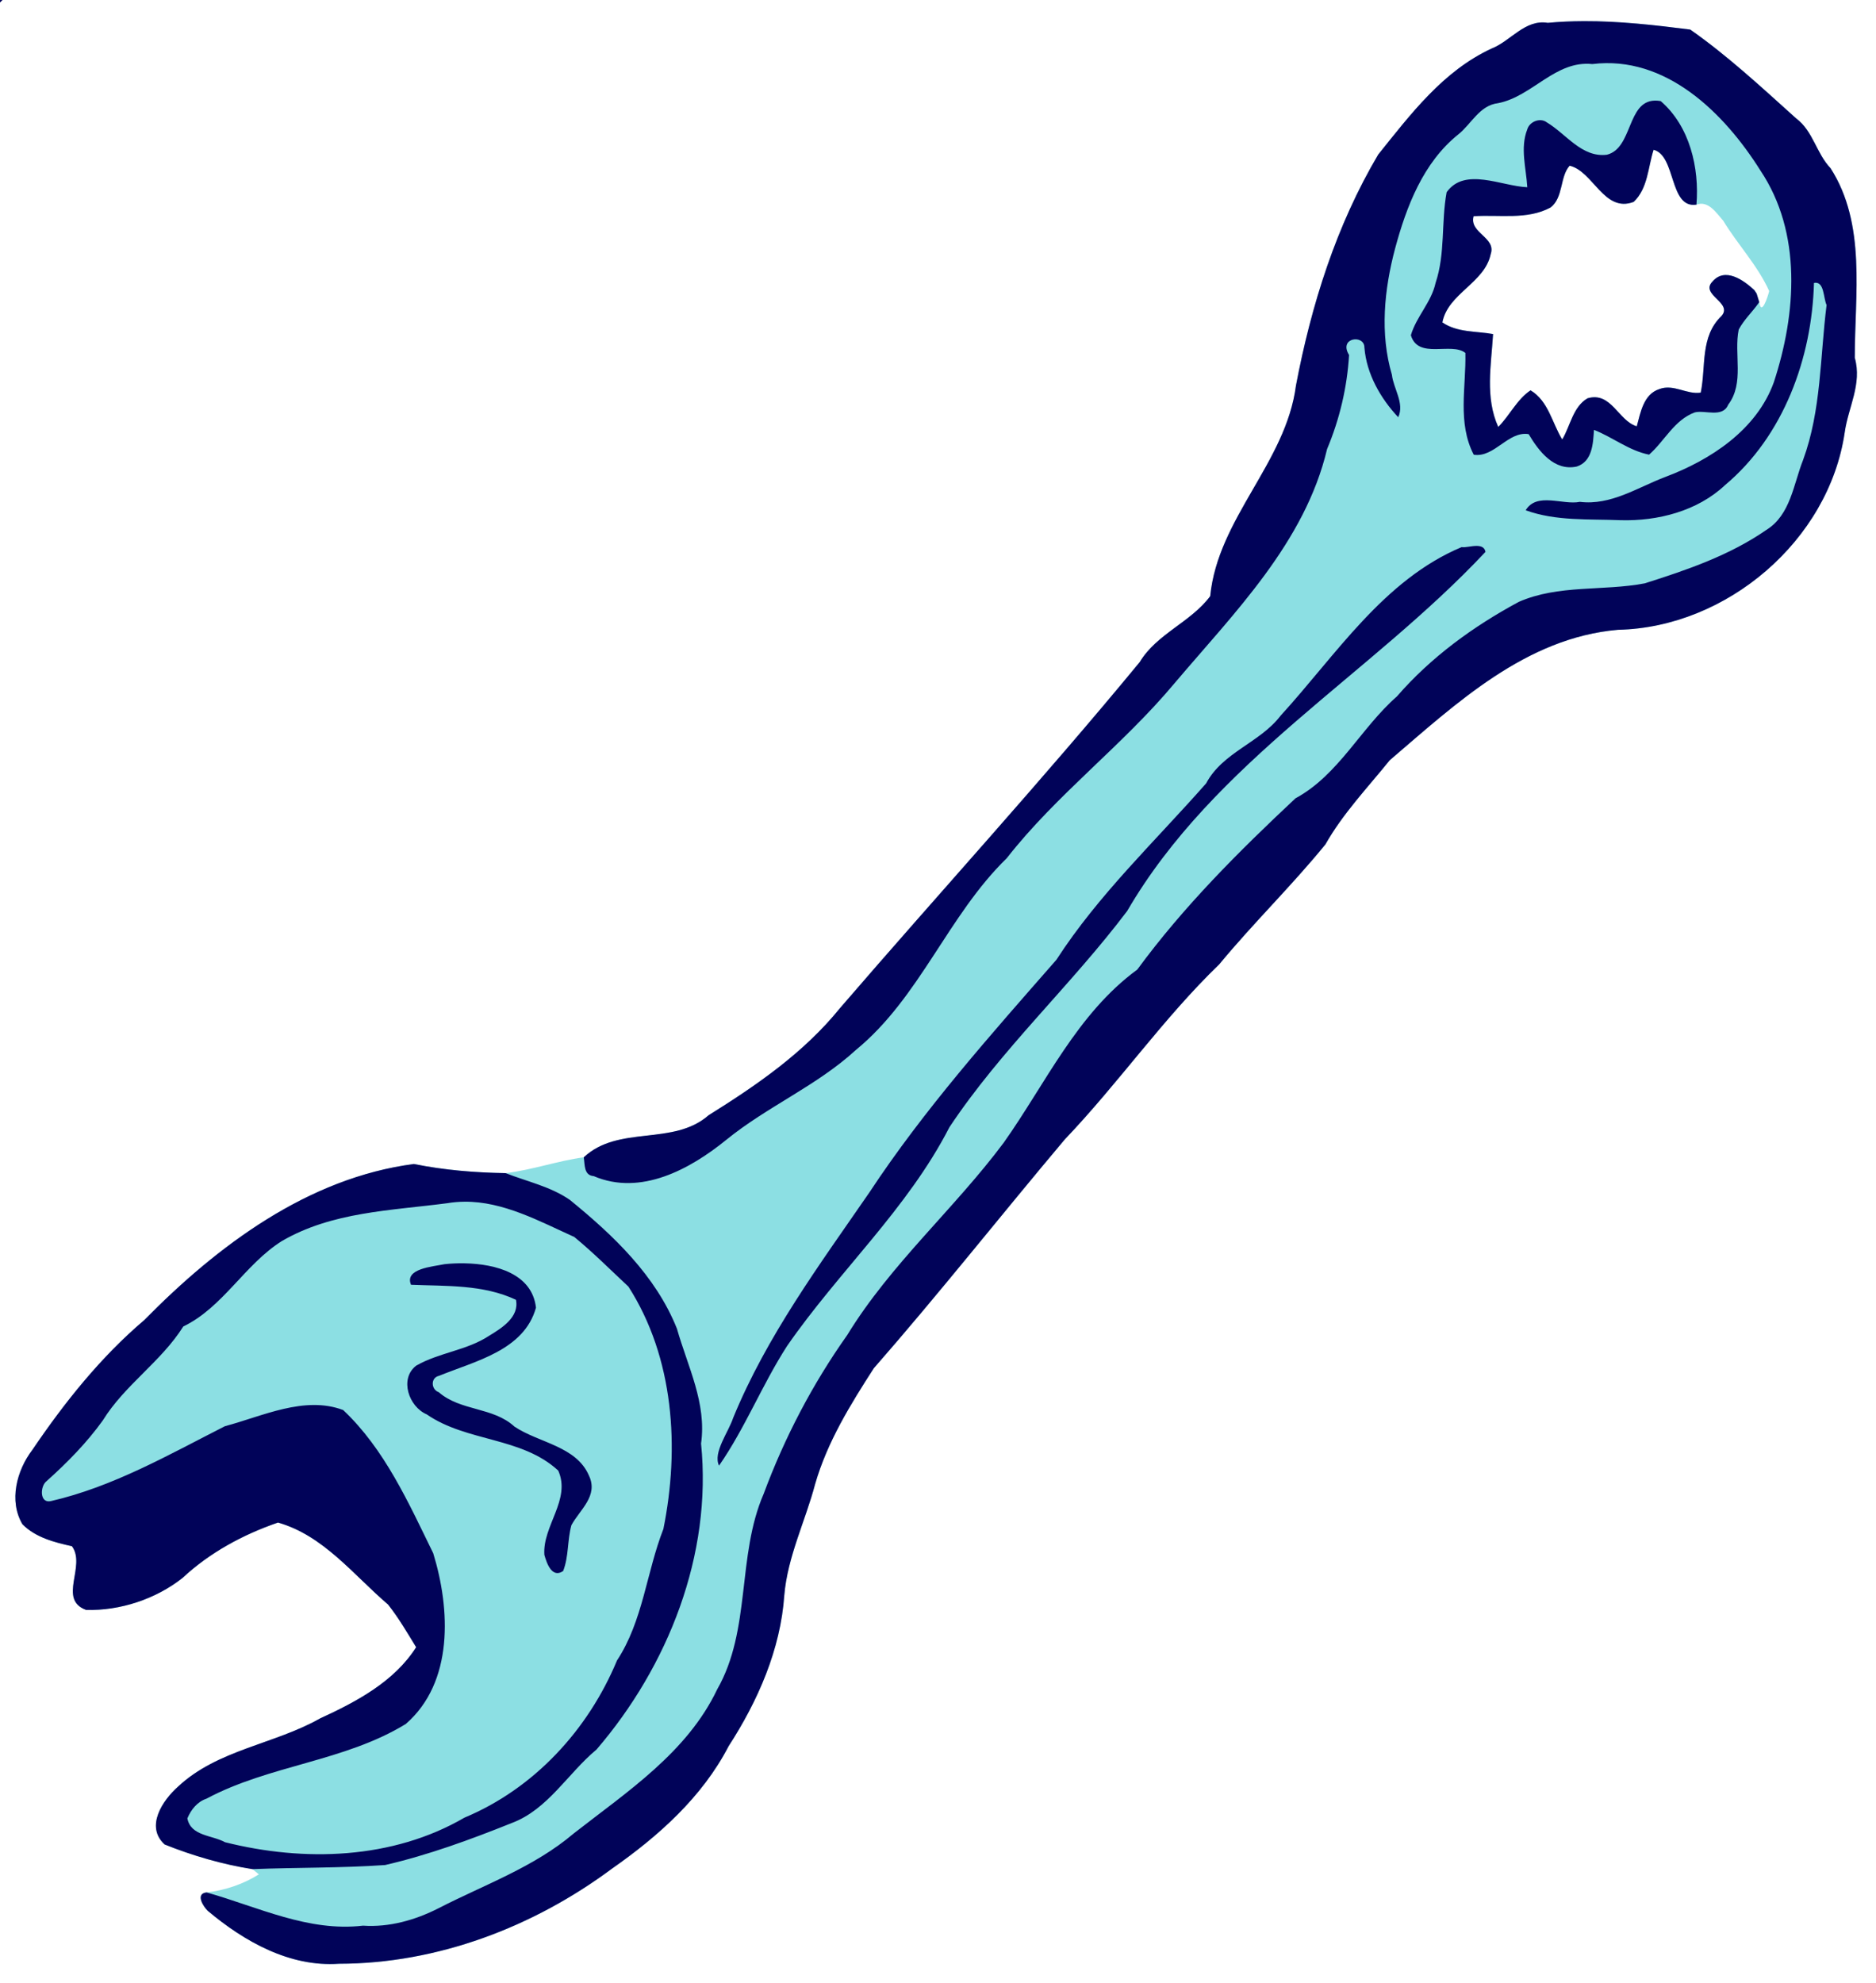
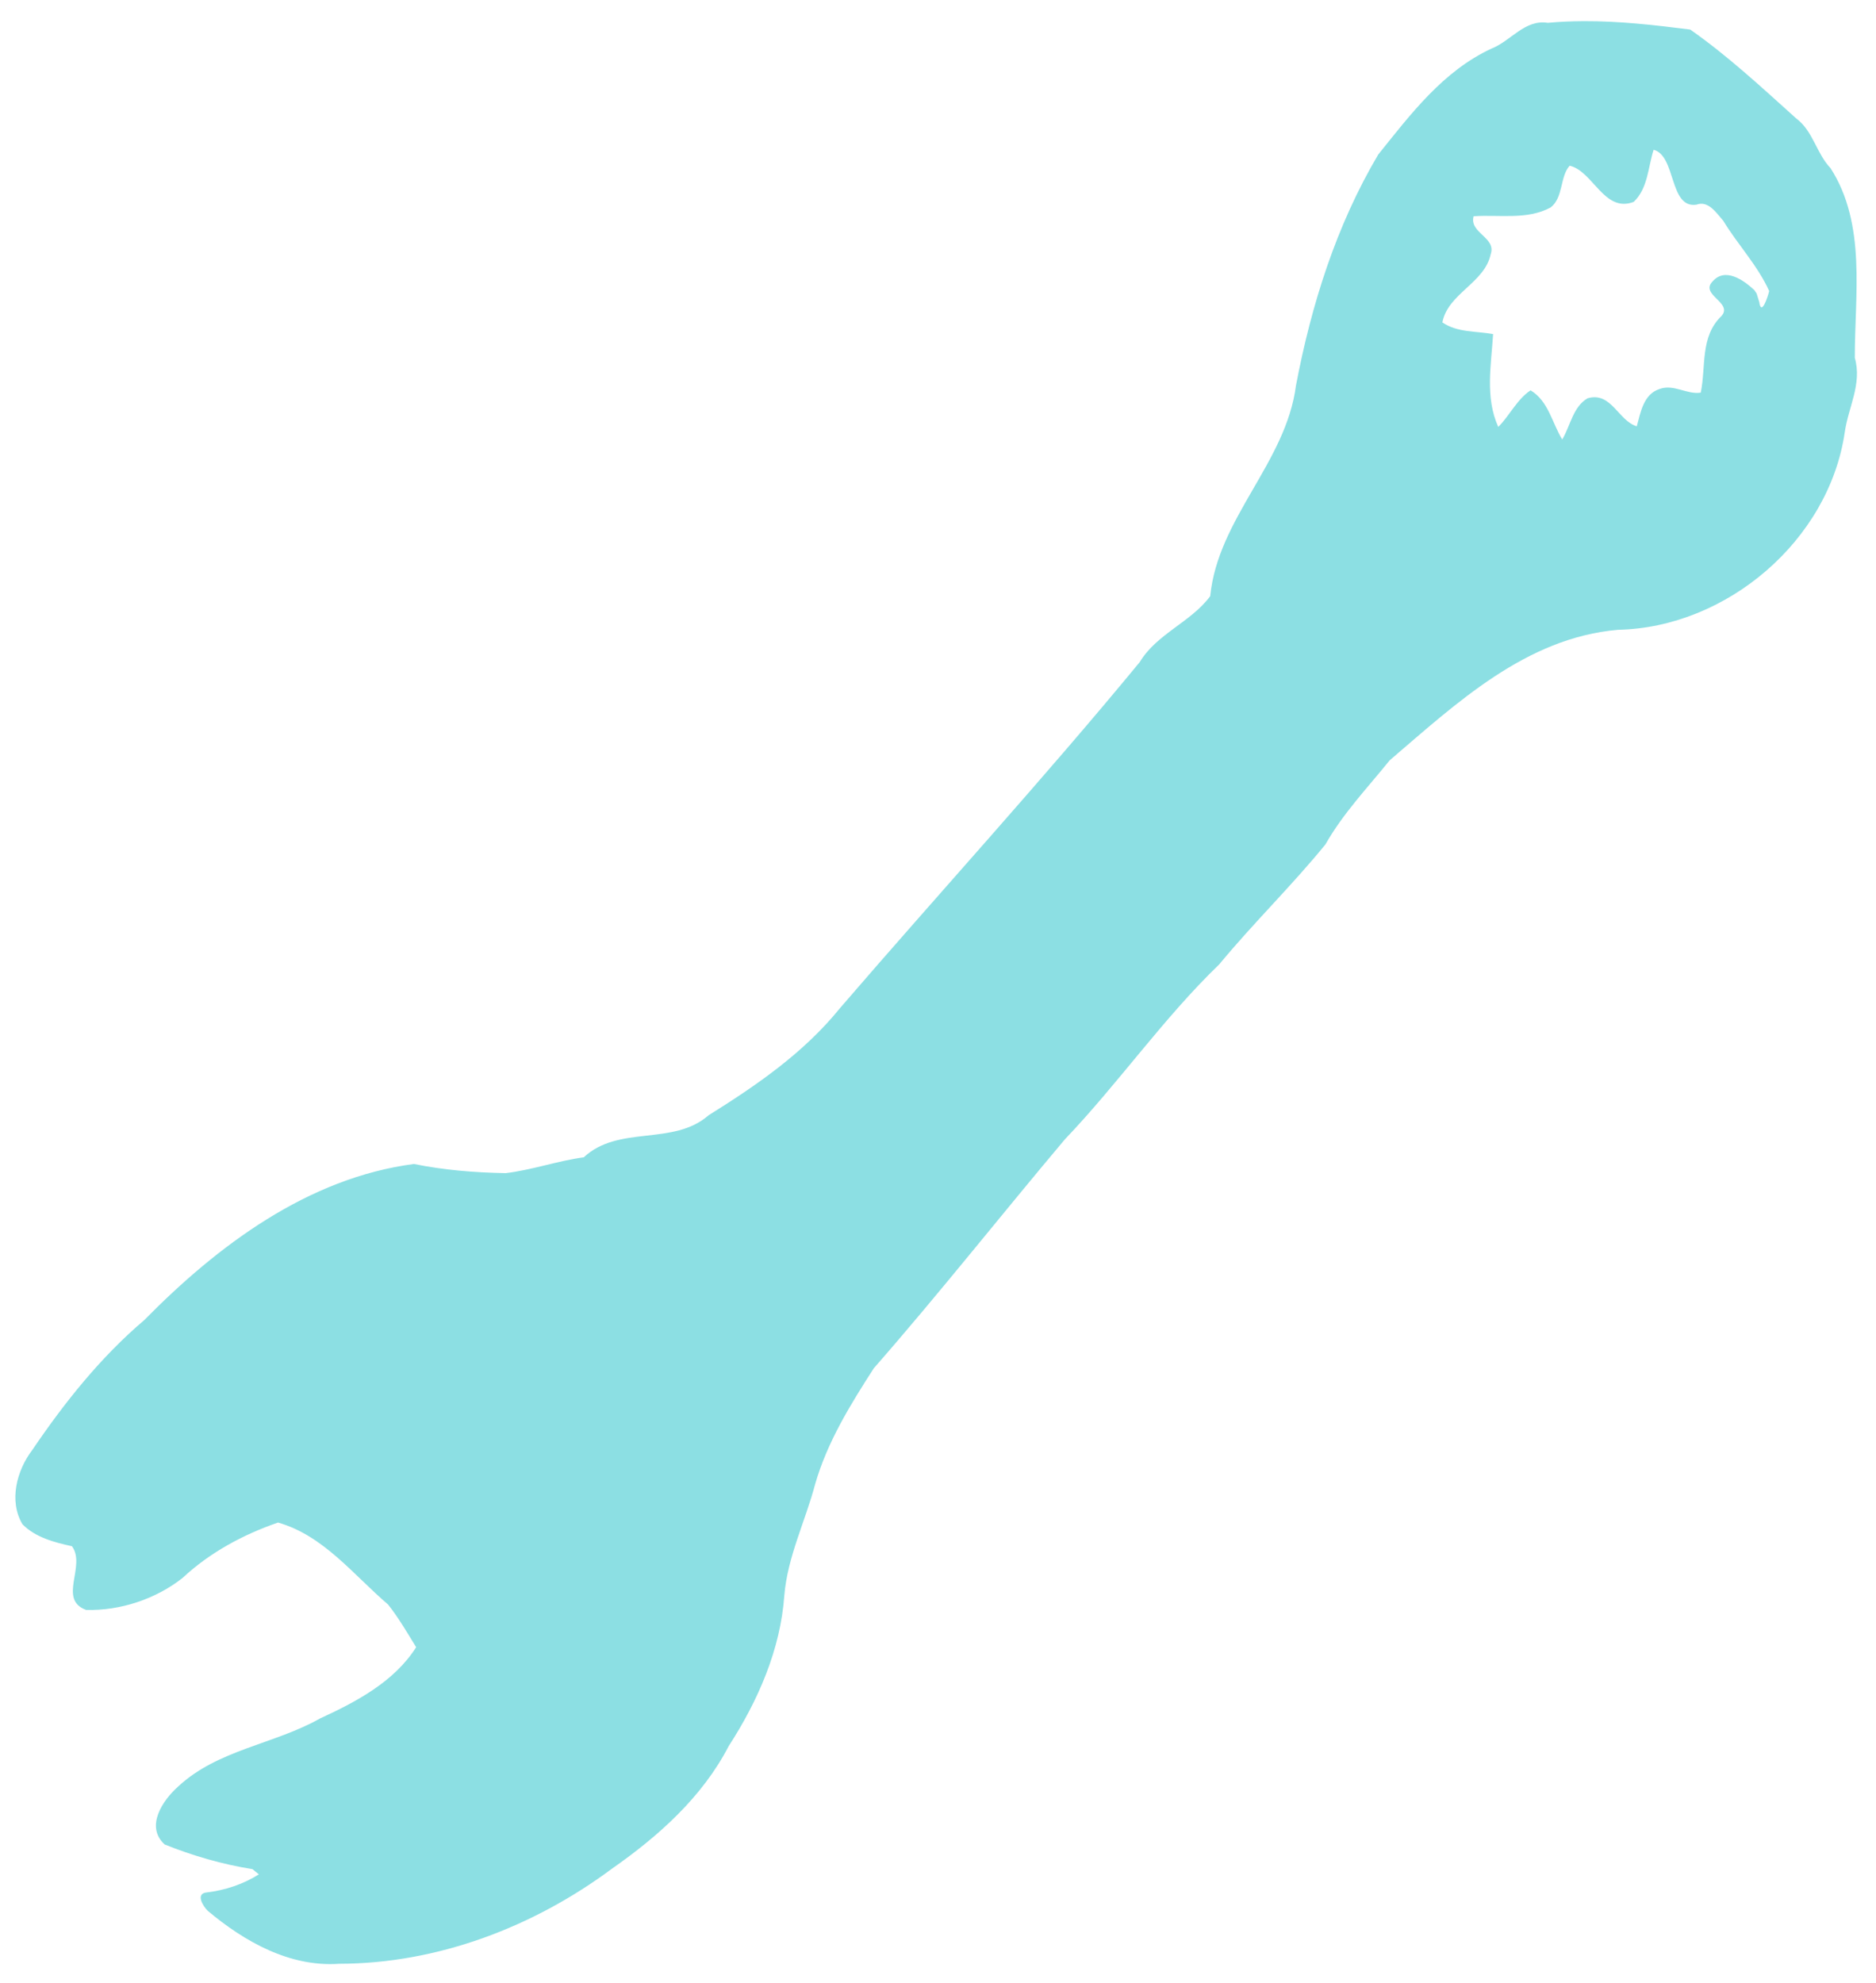
<svg xmlns="http://www.w3.org/2000/svg" width="581pt" height="614pt" version="1.1" viewBox="0 0 581 614">
  <path d="m490.41 6.552c-3.685 0.015-7.373 0.174-11.066 0.519-7.08-1.15-11.461 5.639-17.391 7.959-15 6.93-25.05 20.3-35.12 32.83-13.01 21.98-20.72 46.531-25.47 71.511-3.09 23.91-24.169 41.04-26.559 65.22-5.97 8.05-16.54 11.639-21.82 20.409-30.05 36.47-61.99 71.341-92.83 107.14-11.16 13.81-25.779 23.869-40.709 33.189-10.95 9.6-27.87 2.921-38.65 13.011-8.06 1.08-16.001 3.93-24.191 4.9-9.55-0.17-19.039-0.931-28.409-2.831-32.8 4.28-60.831 25.27-83.481 48.3-13.54 11.5-24.749 25.56-34.689 40.22-4.84 6.33-7.36 15.8-3.07 23.03 4.01 4.08 9.91 5.62 15.33 6.8 4.49 6.12-4.48 16.47 4.37 19.72 10.51 0.31 21.619-3.35 29.909-9.92 8.39-7.83 18.731-13.41 29.541-17.13 14.11 4.02 23.38 16.24 34.08 25.38 3.27 4.13 5.94 8.73 8.7 13.22-6.79 10.69-18.56 16.911-29.77 22.061-14.12 8-31.719 9.65-43.939 21.08-4.82 4.26-10.28 12.409-4.17 17.939 8.57 3.45 17.91 6.181 27.17 7.631 0.5 0.4 1.5 1.219 2 1.619-4.87 3.07-10.46 4.93-16.18 5.6-3.54 0.35-1.121 4.281 0.369 5.711 11.28 9.47 25.35 17.44 40.62 16.38 30.53-0.04 60.261-11.39 84.591-29.48 14.36-10.04 27.919-22.13 36.089-37.9 9.05-13.98 16.081-29.94 17.241-46.73 1.03-12.02 6.509-22.92 9.559-34.45 3.75-13 10.891-24.571 18.161-35.841 20.27-23.15 39.329-47.339 59.159-70.859 16.65-17.44 30.45-37.45 47.82-54.2 10.53-12.75 22.451-24.321 32.891-37.141 5.4-9.55 13.049-17.55 19.909-26.05 20.64-17.65 42.16-37.931 70.7-40.391 33.66-0.72 65.299-27.639 70.209-61.119 1.08-7.77 5.43-14.99 3.12-23.1-0.03-19.46 3.641-41.361-7.509-58.711-4.4-4.61-5.4-11.5-10.63-15.4-10.6-9.53-21.21-19.4-32.82-27.52-10.99-1.404-22.01-2.654-33.06-2.609zm21.714 39.828c7 1.8 4.77 18.271 13.27 16.991 3.68-1.38 6.199 2.6 8.309 5 4.5 7.4 10.63 13.81 14.22 21.75-0.42 1.74-2.45 7.94-3.07 3.43-0.26-0.89-0.54-1.77-0.82-2.65-0.18-0.27-0.529-0.81-0.709-1.07-3.32-3.11-9.07-7.19-12.97-2.65-3.97 4.1 6.5 6.551 2.77 10.691-6.64 6.35-4.73 15.6-6.4 23.7-4.33 0.67-8.41-2.78-12.82-1.1-4.91 1.6-5.811 7.23-6.991 11.52-5.69-1.64-7.87-10.831-15.25-8.661-4.52 2.65-5.309 8.52-7.839 12.75-3.14-5.11-4.271-11.93-9.811-15.22-4.26 2.86-6.43 7.771-10 11.331-4.14-9.16-2.18-19.14-1.6-28.75-5.31-0.96-11.059-0.431-15.709-3.611 1.72-9 13.12-12.18 14.98-21.17 1.75-5.17-6.709-6.5-5.309-11.7 7.92-0.56 16.6 1.22 23.87-2.73 3.98-3.08 2.82-9.54 5.88-12.92 7.28 1.68 10.669 14.72 19.839 11.2 4.41-4.18 4.421-10.72 6.161-16.13z" fill="#8cdfe3" />
-   <path transform="scale(.8)" d="m0 0v0.975c0.237-0.25 0.725-0.737 0.975-0.975h-0.975zm613.01 8.19c-4.61 0.018-9.22 0.217-13.83 0.648-8.85-1.438-14.33 7.049-21.74 9.949-18.75 8.663-31.32 25.375-43.9 41.037-16.27 27.475-25.9 58.166-31.84 89.386-3.86 29.89-30.21 51.3-33.2 81.53-7.46 10.06-20.68 14.55-27.28 25.51-37.56 45.59-77.48 89.18-116.03 133.93-13.95 17.26-32.23 29.83-50.89 41.48-13.69 12-34.84 3.65-48.31 16.27 0.46 2.86-0.03 6.98 3.86 7.28 18.19 7.79 37.35-2.7 51.33-14.06 15.86-12.91 35.06-20.9 50.18-34.79 24.75-20.27 35.65-52.1 58.35-74.16 19.32-24.73 44.78-43.58 64.88-67.63 23.25-27.46 50.57-54.58 59.16-90.77 4.86-11.59 7.76-23.86 8.51-36.4-4.22-6.79 6-8.09 5.94-2.86 0.82 10.2 6.25 19.66 13.09 26.95 2.51-5.4-1.86-11.1-2.45-16.45-4.69-15.9-2.98-33 1.23-48.815 4.39-16.3 10.87-33.275 24.43-44.163 5.14-4.074 8.23-11.299 15.49-12.136 13.26-2.613 22.15-16.638 36.44-15.125 28.46-3.5 51.11 18.961 65.06 41.174 16.19 24.162 13.92 55.415 5.21 81.975-6.64 18.41-24.45 30.07-42.06 36.67-10.73 4.07-21.03 11.09-33.03 9.62-6.57 1.34-16.7-3.89-20.97 3.26 11.71 4.26 24.51 3.33 36.75 3.84 14.36 0.4 29.71-3.51 40.4-13.56 22.73-19.04 33.65-49.23 34.45-78.27 4.06-0.82 3.58 5.8 4.88 8.55-2.53 20.02-2.03 40.75-9.11 60.01-3.72 9.33-4.82 21.23-14.23 27.05-14.2 9.84-30.72 15.49-47.04 20.66-16.14 3.08-33.37 0.41-48.79 7.18-17.61 9.49-33.99 21.39-47.16 36.58-13.99 12.25-22.57 30.41-39.28 39.45-21.95 20.55-43.42 41.98-61.23 66.27-23.34 17.09-35.43 44.03-51.73 67.03-19.15 25.65-43.77 46.98-60.56 74.43-13.4 18.9-24.27 39.67-32.33 61.4-10.5 24.1-4.76 52.59-18.04 75.78-11.61 24.38-34.88 39.6-55.5 55.71-15.36 13.08-34.61 19.83-52.31 28.94-9.01 4.59-19.1 7.46-29.28 6.76-21.22 2.49-40.692-7.26-60.542-12.86-4.425 0.44-1.401 5.35 0.461 7.14 14.1 11.84 31.691 21.8 50.771 20.47 38.17-0.05 75.33-14.23 105.74-36.85 17.95-12.55 34.9-27.66 45.11-47.37 11.32-17.48 20.11-37.43 21.55-58.41 1.29-15.03 8.14-28.65 11.95-43.07 4.69-16.25 13.62-30.71 22.71-44.8 25.33-28.94 49.16-59.17 73.94-88.57 20.82-21.8 38.07-46.81 59.78-67.75 13.16-15.94 28.06-30.4 41.11-46.43 6.75-11.93 16.31-21.93 24.89-32.56 25.8-22.06 52.7-47.41 88.38-50.49 42.07-0.9 81.62-34.55 87.76-76.4 1.35-9.71 6.78-18.73 3.9-28.87-0.04-24.33 4.55-51.703-9.39-73.39-5.5-5.763-6.75-14.375-13.29-19.25-13.25-11.913-26.51-24.251-41.02-34.401-13.74-1.753-27.51-3.315-41.33-3.26zm27.55 30.75c-10.76 0.31-8.45 18.44-18.49 20.948-9.73 1.2-15.77-8.074-23.26-12.524-2.57-1.962-6.72-0.288-7.57 2.737-2.8 7.162-0.43 14.95 0.02 22.363-10.01-0.4-24.21-7.925-31.23 1.937-2.15 11.613-0.45 23.762-4.28 35.1-1.59 7.44-7.46 13.04-9.56 20.25 2.82 9.5 15.63 2.52 21.1 6.85 0.32 13.09-3.18 27.07 3.25 39.41 8.05 1.19 13.31-9.27 21.24-7.98 3.93 6.6 9.89 14.43 18.63 12.54 6.05-1.96 6.33-8.95 6.66-14.19 7.25 2.83 13.62 8.08 21.34 9.59 6.05-5.32 9.72-13.41 17.68-16.35 3.97-1.02 10.77 2.23 12.94-2.98 6.38-8.42 2.12-19.59 4.08-29.1 2.08-3.9 5.44-6.96 7.95-10.6-0.32-1.12-0.67-2.22-1.02-3.32-0.23-0.33-0.66-1.01-0.89-1.33-4.15-3.89-11.34-8.99-16.21-3.32-4.96 5.13 8.12 8.19 3.46 13.37-8.3 7.94-5.91 19.5-8 29.62-5.41 0.84-10.51-3.47-16.02-1.37-6.14 2-7.27 9.04-8.74 14.4-7.12-2.05-9.84-13.54-19.07-10.83-5.65 3.31-6.63 10.65-9.79 15.94-3.93-6.39-5.34-14.91-12.27-19.03-5.32 3.58-8.04 9.72-12.5 14.17-5.17-11.45-2.72-23.93-2-35.94-6.64-1.2-13.82-0.54-19.63-4.51 2.14-11.25 16.39-15.23 18.72-26.466 2.19-6.462-8.39-8.125-6.64-14.625 9.9-0.7 20.75 1.526 29.84-3.412 4.98-3.85 3.53-11.925 7.35-16.15 9.1 2.1 13.34 18.4 24.8 14 5.51-5.225 5.53-13.4 7.7-20.162 8.75 2.25 5.96 22.838 16.59 21.238 1.16-14.238-2.56-30.338-13.84-40.088-0.84-0.148-1.62-0.206-2.34-0.186zm-68.86 172.35c-2.12-0.02-4.65 0.74-5.84 0.45-30.26 12.69-48.68 41.82-70.11 65.26-8.04 10.52-22.39 14.1-28.82 26.19-19.73 22.41-41.64 43.02-57.96 68.27-25.35 28.93-51.21 57.91-72.42 90.08-19.29 27.96-39.74 55.58-52.73 87.25-1.75 5.4-7.92 13.43-5.46 18.47 10.12-14.57 16.7-31.37 26.34-46.31 19.99-28.91 46.64-53.07 62.83-84.64 20.07-30.21 47.05-54.86 68.83-83.71 33.67-57.83 94.03-91.35 138.71-139-0.32-1.81-1.72-2.29-3.37-2.31zm-411.46 239.22c-41 5.35-76.041 31.59-104.35 60.38-16.928 14.37-30.94 31.95-43.365 50.27-6.05 7.91-9.2 19.75-3.837 28.79 5.013 5.1 12.388 7.02 19.162 8.5 5.612 7.65-5.6 20.59 5.462 24.65 13.138 0.39 27.025-4.19 37.387-12.4 10.488-9.79 23.413-16.76 36.921-21.41 17.64 5.02 29.23 20.3 42.6 31.72 4.09 5.16 7.43 10.91 10.88 16.53-8.49 13.36-23.2 21.14-37.21 27.57-17.65 10-39.652 12.07-54.927 26.35-6.025 5.33-12.851 15.51-5.213 22.43 10.712 4.31 22.388 7.72 33.963 9.54 17.127-0.67 34.287-0.4 51.377-1.59 16.79-3.89 33.02-9.84 49-16.25 14.05-5.25 21.71-19.23 32.82-28.43 27.74-32.27 44.84-75.41 40.49-118.44 2.23-15.7-5.2-29.86-9.34-44.48-8.22-20.58-24.63-36.14-41.47-49.85-7.48-5.17-16.5-7.06-24.84-10.34-11.94-0.21-23.8-1.16-35.51-3.54zm19.51 14.6c15.1-0.14 29.03 7.54 42.57 13.65 7.32 6 14.04 12.76 20.96 19.21 17.66 27.54 19.88 62.4 13.54 93.79-6.57 16.78-7.88 35.57-17.97 50.92-11.15 26.83-32.05 49.56-59.06 60.83-27.85 16.19-62.04 17.19-92.69 9.5-5.075-2.81-13.225-2.32-14.563-9.22 1.413-3.38 3.825-6.44 7.401-7.63 24.402-13.05 53.422-14.36 77.162-28.92 18.6-16.16 17.25-44.49 10.61-66.08-9.56-19.55-18.82-40.31-34.86-55.42-15-5.66-31.29 2.42-45.788 6.26-21.712 11.04-43.337 23.46-67.275 28.96-4.537 1.12-4.349-5.8-1.699-7.75 7.937-7.12 15.462-14.75 21.699-23.43 8.5-13.77 22.575-22.72 31.162-36.37 15.463-7.49 23.726-23.96 38.141-33.06 19.51-11.36 42.23-11.79 64.11-14.67 2.21-0.37 4.39-0.55 6.55-0.57zm0.17 23.85c-2.78-0.06-5.46 0.07-7.85 0.33-4.63 0.97-15.57 1.7-12.96 7.97 13.64 0.56 27.9-0.17 40.63 5.81 1.39 6.67-5.49 10.96-10.33 13.89-8.65 5.74-19.4 6.49-28.3 11.61-6.6 5.1-2.85 15.89 4.1 18.86 15.54 10.72 36.73 8.66 50.9 21.75 5.03 11.25-6.15 21.39-5.37 32.61 0.89 3.23 2.95 9.22 7.27 6.26 2.21-5.66 1.59-11.96 3.19-17.73 3.29-6.05 10.5-11.32 6.83-19.14-4.9-11.52-19.43-12.69-28.87-19.03-8.31-7.64-20.76-5.91-29.32-13.31-2.99-1.05-3.21-5.62 0.12-6.34 14.07-5.74 32.93-9.85 37.53-26.38-1.48-13.13-15.52-16.93-27.57-17.16z" fill="#010359" />
</svg>